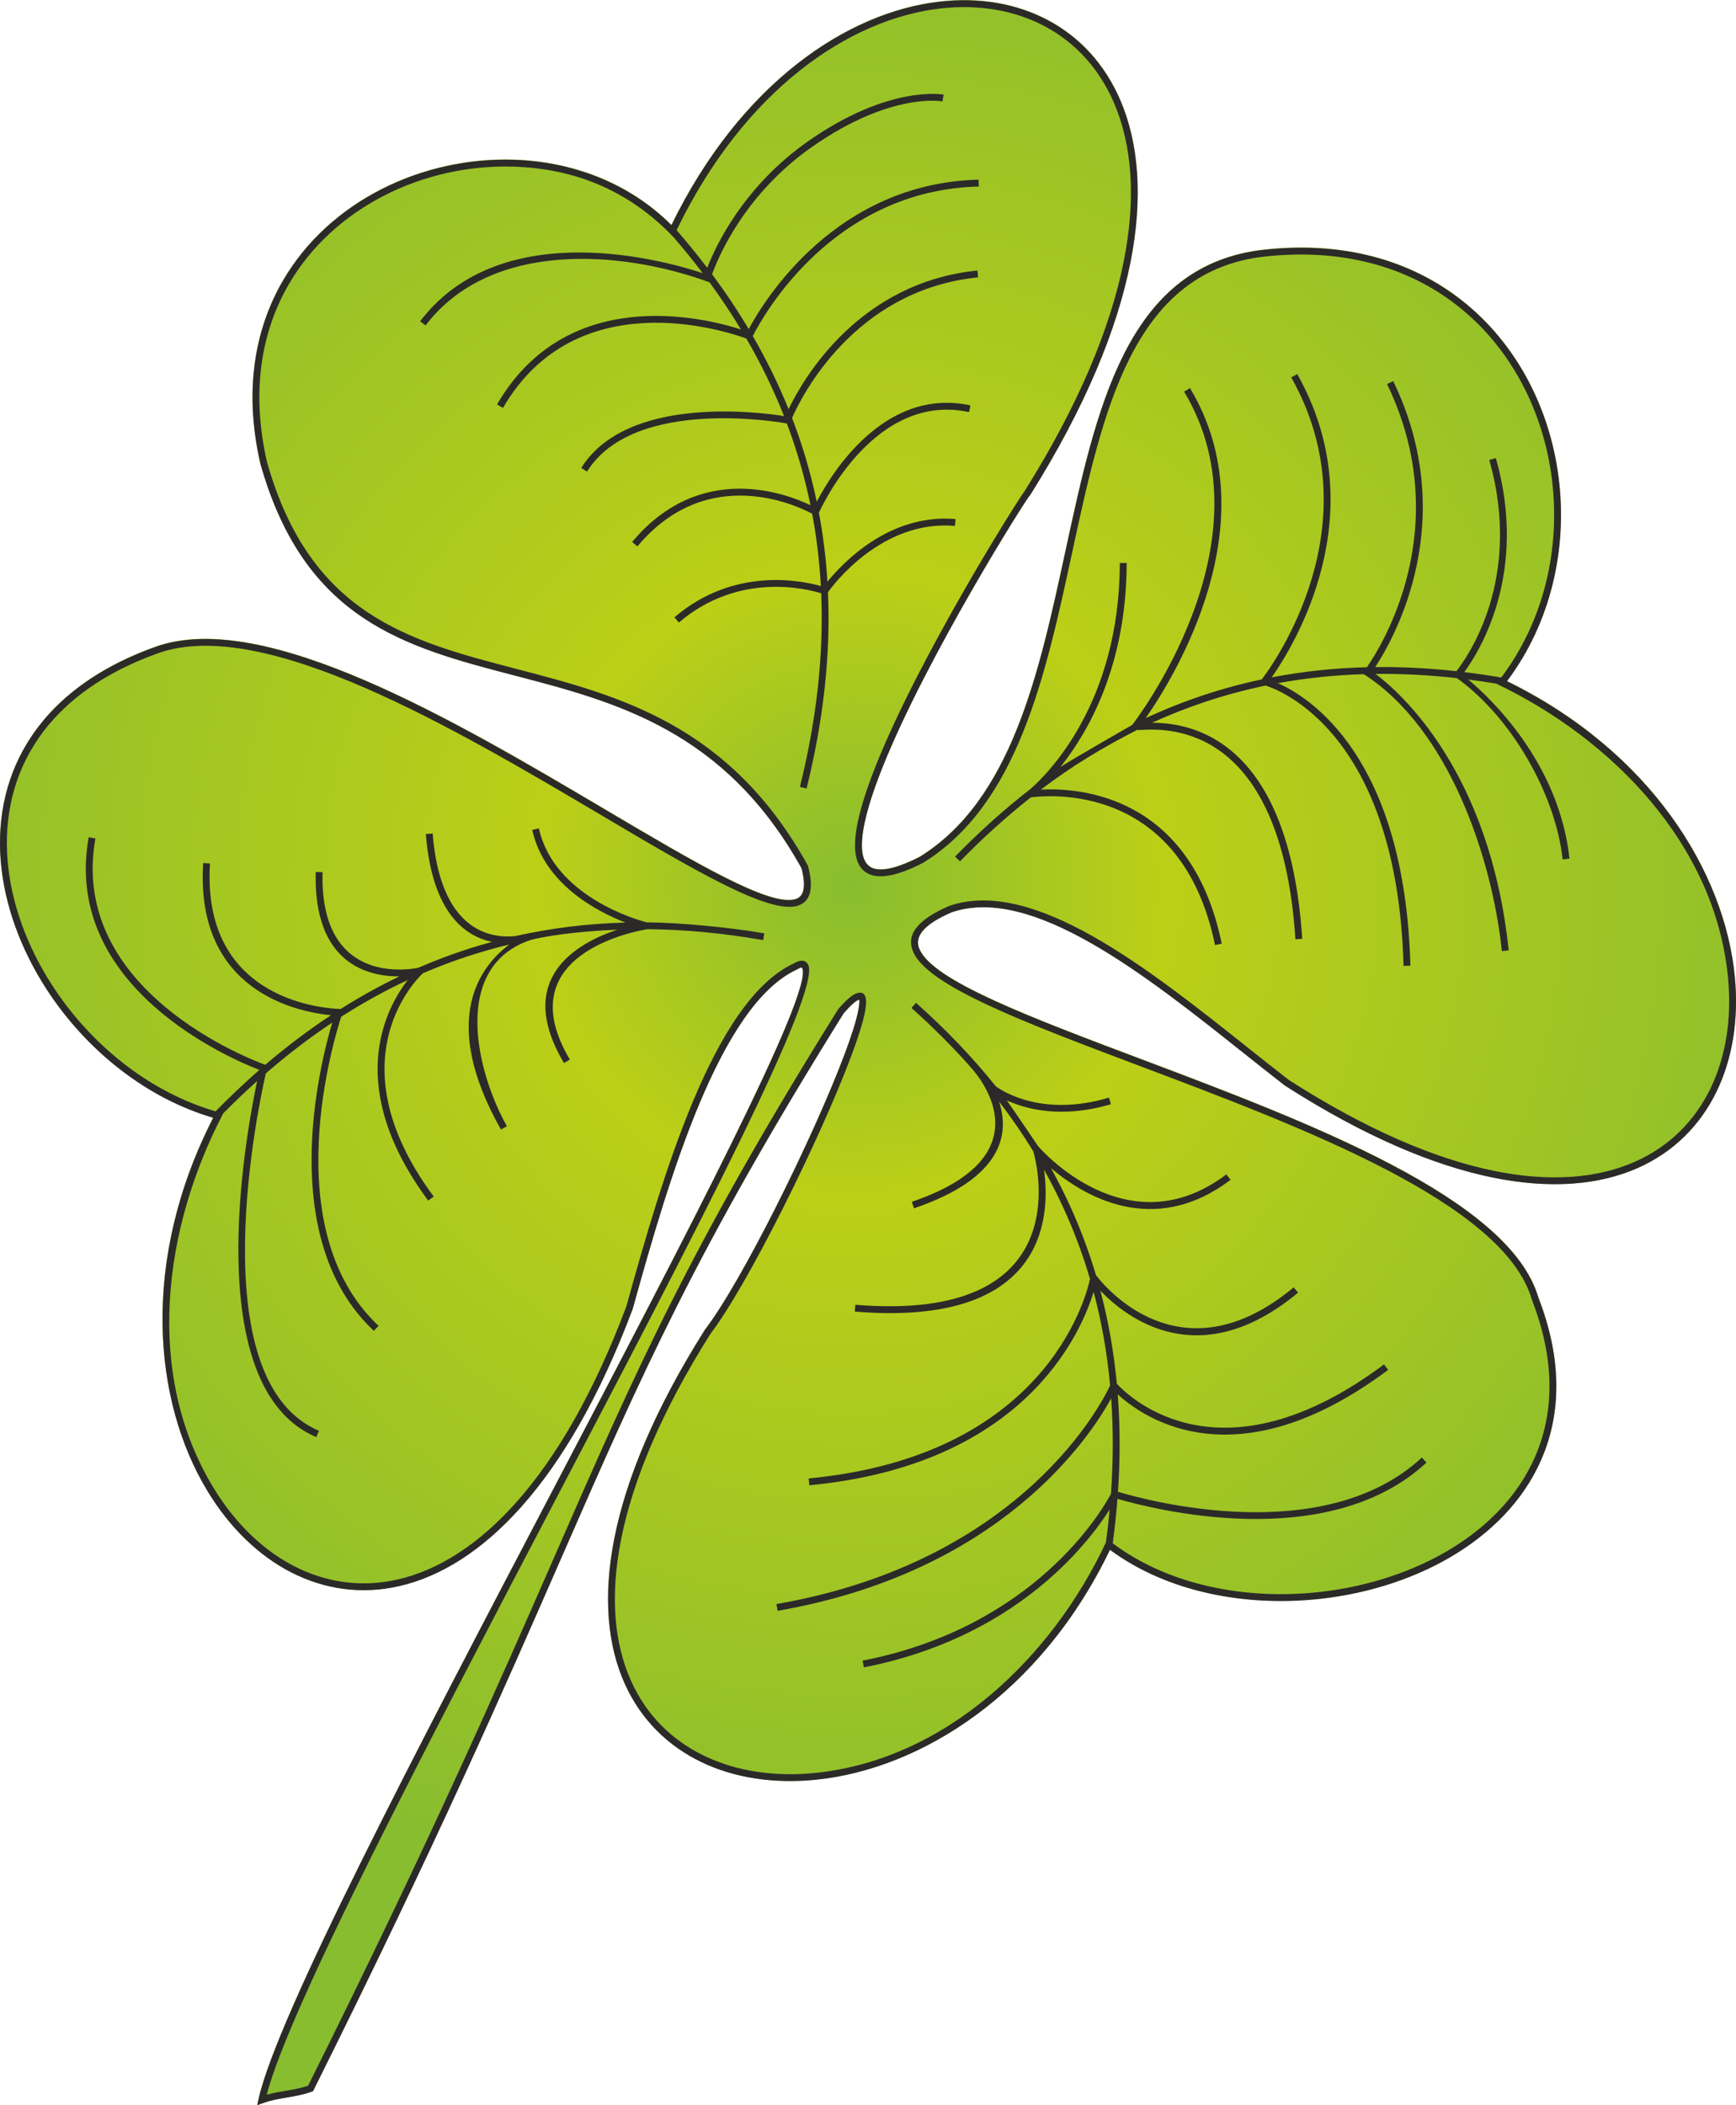
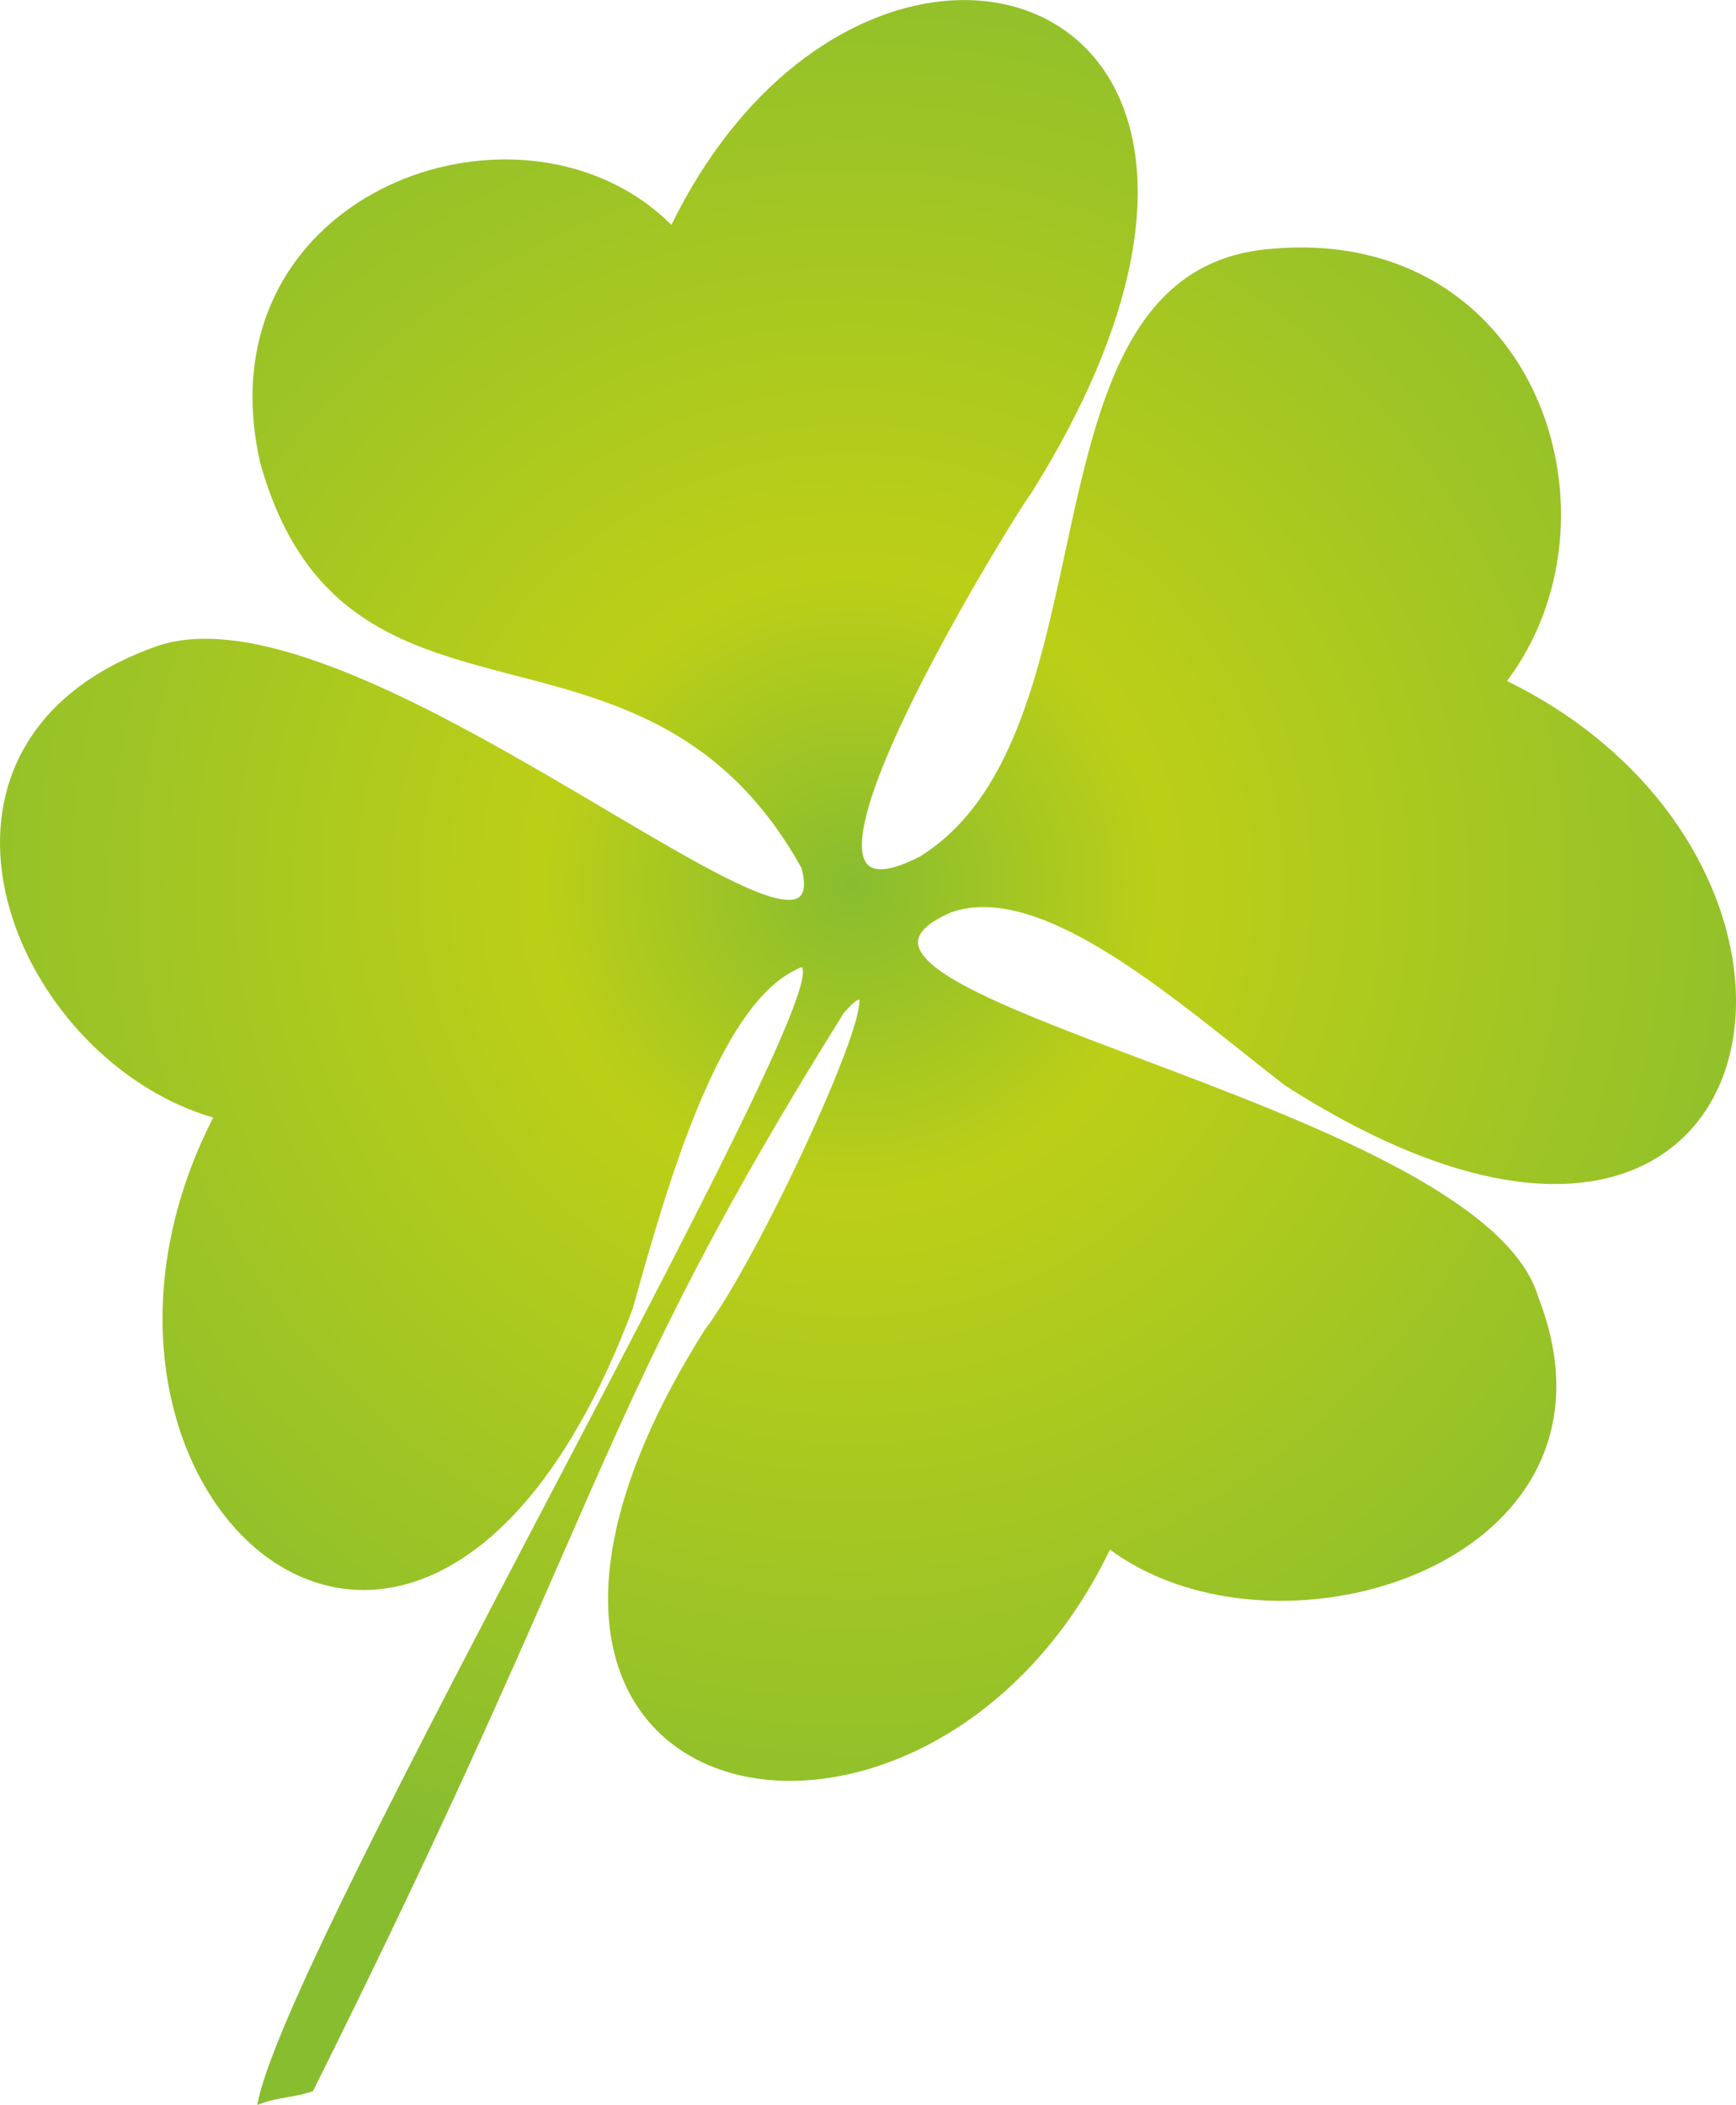
<svg xmlns="http://www.w3.org/2000/svg" xml:space="preserve" width="99px" height="120px" version="1.1" style="shape-rendering:geometricPrecision; text-rendering:geometricPrecision; image-rendering:optimizeQuality; fill-rule:evenodd; clip-rule:evenodd" viewBox="0 0 703.12 852.24">
  <defs>
    <style type="text/css">
   
    .fil1 {fill:#2B2A29;fill-rule:nonzero}
    .fil0 {fill:url(#id0);fill-rule:nonzero}
   
  </style>
    <radialGradient id="id0" gradientUnits="userSpaceOnUse" gradientTransform="matrix(-1.362 0.318 -0.318 -1.362 928 736)" cx="344.53" cy="357.9" r="426.07" fx="344.53" fy="357.9">
      <stop offset="0" style="stop-opacity:1; stop-color:#88BD2F" />
      <stop offset="0.212" style="stop-opacity:1; stop-color:#BCCF17" />
      <stop offset="0.71" style="stop-opacity:1; stop-color:#88BD2F" />
      <stop offset="1" style="stop-opacity:1; stop-color:#88BD2F" />
    </radialGradient>
  </defs>
  <g id="Слой_x0020_1">
    <g id="_2363212077776">
      <g>
        <path class="fil0" d="M227.29 630.75c32.57,-74.43 54.55,-124.66 114.42,-220.62 2.94,-3.36 4.93,-5.09 6.1,-5.46 0.45,-0.14 0.35,1.43 -0.18,4.24 -0.78,4.18 -2.77,10.42 -5.61,17.96 -12.55,33.36 -41.48,91.76 -56.5,111.36l-0.04 0.05 -0.03 0.05c-40.68,64.48 -46.17,112.63 -32.4,143.24 6.54,14.53 17.4,25.12 30.91,31.64 13.44,6.48 29.5,8.93 46.49,7.2 42.52,-4.31 91.03,-34.73 119.11,-93.09 23.21,17.15 55.13,23.28 85.67,19.8 19.84,-2.26 39.13,-8.58 55.07,-18.56 16.02,-10.03 28.69,-23.76 35.21,-40.8 6.7,-17.52 6.91,-38.48 -2.4,-62.46 -11.73,-40.4 -93.63,-71.26 -161.06,-96.66 -45.38,-17.09 -84.13,-31.7 -89.65,-44.46 -2.16,-4.99 1.48,-9.91 12.95,-14.9 32.53,-11.26 78.66,25.39 118.27,56.88 5.7,4.52 11.26,8.94 16.78,13.22l0.06 0.04 0.04 0.03c64.17,41.11 112.23,46.89 142.88,33.29 14.56,-6.46 25.2,-17.28 31.79,-30.75 6.56,-13.42 9.1,-29.48 7.48,-46.51 -4.05,-42.59 -34.15,-91.34 -92.28,-119.8 17.83,-23.73 24.49,-53.69 20.95,-82.09 -1.75,-14.06 -6,-27.74 -12.63,-40.1 -6.64,-12.37 -15.67,-23.43 -26.97,-32.23 -20.26,-15.77 -47.8,-24.26 -81.93,-19.99l-0.01 0c-53.53,7.48 -65.67,63.57 -78.27,121.82 -10.72,49.55 -21.78,100.67 -59.06,123.74 -8.46,4.29 -14.33,5.7 -18.07,4.82 -4.33,-1.02 -5.77,-5.55 -5.16,-12.39 0.66,-7.45 3.72,-17.45 8.2,-28.67 17.93,-44.9 58.29,-108.87 59.75,-110.21l0.13 -0.12 0.11 -0.17c44.76,-71.39 50.87,-125.57 36.44,-159.39 -6.33,-14.85 -16.61,-25.79 -29.33,-32.57 -12.69,-6.77 -27.79,-9.38 -43.79,-7.57 -37.85,4.27 -80.84,33.31 -108.79,90.48 -17.26,-17.24 -40.36,-25.73 -63.94,-26.46 -18.36,-0.57 -37.04,3.57 -53.47,11.92 -16.45,8.37 -30.67,20.98 -40.1,37.33 -11.25,19.51 -15.7,44.34 -9.01,73.63l0.01 0.07c17.93,63.67 58.81,74.33 103.17,85.9 40.97,10.69 84.97,22.17 116.04,77.97 2,7.78 0.89,11.67 -2.68,12.6 -10.63,2.78 -40.39,-14.82 -76.84,-36.37 -60,-35.47 -137.92,-81.55 -182,-65.91 -25.16,8.98 -41.91,22.58 -51.79,38.5 -9.74,15.68 -12.81,33.58 -10.7,51.54 2.11,17.88 9.36,35.82 20.27,51.66 15.68,22.78 38.97,41.25 65.46,49 -29.52,57.64 -24.47,114.73 -2.24,151.26 8.88,14.61 20.52,25.95 33.81,32.77 13.33,6.84 28.32,9.12 43.84,5.56 32.69,-7.48 67.73,-40.92 94.53,-112.3l0.02 -0.06 0.02 -0.06c7.25,-26.17 16.04,-56.93 26.99,-82.99 10.85,-25.82 23.78,-46.96 39.36,-54.17l0.06 -0.02 0.06 -0.04c1.23,-0.72 1.9,-0.92 2.05,-0.67 5.2,8.96 -46.97,108.49 -101.91,213.28 -54.07,103.13 -110.8,211.34 -118.23,244.72l-0.54 2.45 2.36 -0.84c6.43,-2.28 13.21,-2.31 19.7,-4.6l0.53 -0.19 0.25 -0.5c49.56,-99.37 77.5,-163.23 100.27,-215.27z" />
-         <path class="fil1" d="M339.43 408.63c-60.03,96.2 -82.05,146.52 -114.68,221.1 -22.69,51.85 -50.52,115.47 -99.96,214.63 -3.18,1.07 -6.14,1.56 -9.1,2.06 -2.5,0.42 -5,0.84 -7.68,1.6 9.35,-35.57 64.64,-141.03 117.4,-241.66 55.3,-105.49 107.82,-205.68 101.84,-215.96 -1.06,-1.82 -2.96,-2 -5.79,-0.36 -16.29,7.58 -29.62,29.22 -40.69,55.58 -10.99,26.14 -19.81,56.99 -27.09,83.25 -26.42,70.35 -60.67,103.24 -92.53,110.53 -14.84,3.4 -29.19,1.22 -41.96,-5.34 -12.82,-6.58 -24.08,-17.56 -32.7,-31.73 -28.26,-46.44 -20.26,-105.32 3.9,-151.57l-0.01 -0.01c4.52,-4.58 9.11,-8.95 13.77,-13.12 -4.76,22.5 -23.37,124.14 23.95,144.15l1.08 -2.56c-48.91,-20.69 -23.76,-134.94 -21.51,-144.69 8.73,-7.58 17.69,-14.43 26.9,-20.56 -5.09,17.12 -22.86,87.54 16.85,124.79l1.9 -2.03c-42.02,-39.42 -17.51,-117.84 -15.11,-125.13 8.75,-5.61 17.72,-10.56 26.92,-14.85 -9.07,11.71 -25.81,43.27 8.3,89.29l2.23 -1.64c-40.16,-54.19 -7.76,-87.21 -4.41,-90.39 5.69,-2.44 11.48,-4.65 17.35,-6.6 5.8,-1.92 11.69,-3.6 17.67,-5.04 -11.33,8.42 -28.76,30.01 -3.37,74.92l2.41 -1.36c-12.27,-21.71 -22.91,-64.74 9.89,-75.5 10.34,-2.46 24.18,-3.63 34.85,-4.07 -16.53,5.47 -41.94,19.82 -21.62,54l2.38 -1.41c-25.38,-42.7 26.82,-52.05 31.42,-52.79 15.08,0.13 30.69,1.59 46.86,4.42l0.48 -2.74c-13.55,-2.37 -33.95,-4.34 -47.69,-4.46 -3.52,-0.91 -37.43,-10.37 -43.62,-38.01l-2.7 0.62c4.89,21.85 25.91,32.89 37.75,37.48 -15.43,0.43 -30.3,2.27 -44.67,5.5 -10.15,0.99 -30.26,-2.16 -33.41,-41.53l-2.76 0.22c2.54,31.76 15.72,41.34 26.81,43.63 -3.89,1.06 -7.74,2.22 -11.55,3.49 -6.24,2.07 -12.37,4.42 -18.41,7.04 -6.1,1.16 -39.83,5.55 -38.68,-38.74l-2.77 -0.06c-0.96,36.99 20.96,42.32 33.88,42.26 -8.1,3.89 -16.02,8.29 -23.77,13.18 -4.3,-0.08 -56.49,-2.18 -52.93,-58.9l-2.77 -0.17c-3.27,52.04 38.24,60.29 51.78,61.6 -9.11,5.99 -17.97,12.69 -26.62,20.07 -5.38,-1.95 -79.81,-29.98 -68.8,-91.63l-2.73 -0.49c-10.81,60.53 57.2,89.58 69.14,94.19 -6.01,5.25 -11.92,10.84 -17.73,16.77 -25.93,-7.54 -48.76,-25.63 -64.14,-47.96 -10.66,-15.48 -17.74,-32.99 -19.79,-50.42 -2.04,-17.35 0.91,-34.64 10.29,-49.74 9.57,-15.41 25.85,-28.6 50.36,-37.35 42.86,-15.2 120.16,30.5 179.68,65.69 36.98,21.87 67.19,39.73 78.93,36.66 5.34,-1.4 7.18,-6.4 4.62,-16.17l-0.05 -0.19 -0.08 -0.14c-31.64,-56.97 -76.28,-68.61 -117.84,-79.45 -43.56,-11.35 -83.7,-21.82 -101.2,-83.95 -6.49,-28.52 -2.19,-52.64 8.73,-71.56 9.15,-15.87 22.97,-28.11 38.96,-36.25 16.02,-8.15 34.22,-12.18 52.13,-11.62 25.44,0.79 47.19,10.03 64.79,28.47l0.01 -0.01c4.17,4.83 8.14,9.73 11.89,14.68 -13.17,-4.42 -81.02,-24.42 -114.45,19.46l2.21 1.68c26.08,-34.25 78.72,-30.72 115,-17.45 4.58,6.27 8.83,12.63 12.74,19.09 -15.78,-5.04 -70.56,-18.21 -98.8,30.36l2.4 1.4c29.54,-50.8 89.49,-31.4 98.57,-28.1 5.94,10.21 11.03,20.67 15.26,31.4 -10.05,-1.59 -63.68,-8.55 -82.12,21l2.35 1.47c19.35,-31 80.73,-19.5 80.9,-19.47l0.03 0.01c3.07,8.14 5.65,16.44 7.72,24.9 0.67,2.71 1.28,5.44 1.84,8.18 -9.94,-4.78 -44.72,-18 -72.23,14.88l2.13 1.79c28.54,-34.11 65.27,-16.19 70.78,-13.22 1.8,9.56 2.97,19.31 3.52,29.28 -7.63,-2.18 -35.12,-8.01 -59.29,12.65l1.79 2.12c24.36,-20.81 52.17,-13.55 57.64,-11.83 1.04,24.75 -1.79,50.82 -8.61,78.35l2.68 0.67c6.93,-27.92 9.77,-54.35 8.68,-79.46 2.01,-2.82 21.74,-29.42 51.42,-26.85l0.24 -2.77c-26.7,-2.31 -45.64,17.67 -51.88,25.35 -0.59,-9.49 -1.74,-18.8 -3.45,-27.92 1.45,-3.21 22.92,-48.95 60.8,-40.73l0.58 -2.71c-34.83,-7.56 -56.29,27.54 -62.26,38.98 -0.52,-2.49 -1.08,-4.95 -1.69,-7.41 -2.23,-9.09 -5.02,-17.92 -8.31,-26.49 3.66,-8.36 25.06,-51.86 75.38,-56.93l-0.29 -2.76c-47.99,4.83 -70.43,43.55 -76.5,56.12 -4.13,-10.23 -8.99,-20.09 -14.5,-29.6 4.55,-8.91 32.71,-59.04 91.54,-60.53l-0.07 -2.78c-57.52,1.46 -86.46,48.15 -93.12,60.5 -4.54,-7.63 -9.5,-15.02 -14.83,-22.19 2.63,-7.28 13.29,-32.55 40.49,-51.58l0.01 0c32,-22.39 52.75,-18.42 52.81,-18.41l0.45 -2.74c-0.06,-0.01 -21.91,-4.18 -54.85,18.86l0 0.01c-26,18.18 -37.29,42.01 -40.88,51.23 -3.95,-5.19 -8.09,-10.26 -12.41,-15.22 27.48,-56.77 69.82,-85.57 107.02,-89.77 15.44,-1.74 29.98,0.76 42.17,7.26 12.16,6.48 22,16.96 28.07,31.21 14.12,33.08 7.97,86.33 -36.24,156.83l0.01 0c-3.66,4.9 -42.69,67.08 -60.21,110.94 -4.59,11.47 -7.72,21.74 -8.4,29.46 -0.74,8.34 1.31,13.93 7.29,15.33 4.39,1.03 10.89,-0.43 20,-5.07l0.1 -0.05c38.34,-23.67 49.54,-75.41 60.38,-125.55 12.39,-57.28 24.33,-112.44 75.92,-119.66l0 0c33.32,-4.16 60.17,4.09 79.89,19.44 10.97,8.54 19.75,19.3 26.21,31.34 6.47,12.07 10.62,25.42 12.33,39.14 3.46,27.79 -3.07,57.08 -20.54,80.25 -5.04,-0.86 -10.03,-1.6 -14.97,-2.19 6.24,-8.48 26,-40.17 12.8,-86.64l-2.67 0.76c13.74,48.35 -9.03,80.09 -13.33,85.51 -11.22,-1.24 -22.16,-1.79 -32.85,-1.67 7.92,-12.1 34.48,-59.46 7.27,-115.78l-2.49 1.2c28.04,58.06 -2.37,106.31 -8.15,114.64 -13.26,0.33 -26.11,1.7 -38.57,4.11 9.07,-12.92 42.09,-66.48 10.33,-122.79l-2.42 1.36c33.82,59.97 -7.79,116.84 -11.94,122.25 -8.03,1.7 -15.89,3.83 -23.61,6.39 -7.97,2.65 -15.77,5.75 -23.42,9.3 11.09,-15.86 50.74,-79.23 17.95,-133.62l-2.38 1.43c36.77,60.98 -20.84,134.7 -21,134.91 0,-0.01 -25.87,14.85 -29.1,17.07 11.33,-14.18 26.78,-41.11 26.84,-82.6l-2.78 0c-0.08,56.95 -29.57,85.73 -36.2,91.49 -10.49,8.14 -20.66,17.27 -30.52,27.36l1.98 1.94c9.28,-9.5 18.83,-18.13 28.67,-25.89 5.38,-0.74 60.88,-7.07 74.64,59.78l2.71 -0.57c-12.45,-60.51 -58.11,-63.18 -73.26,-62.37 12.8,-9.69 24.78,-16.88 39.02,-24.19 0.44,0.08 1.14,0.04 2.16,0 10.17,-0.47 56.19,-2.56 61.93,84.78l2.76 -0.19c-5.35,-81.49 -45.37,-87.43 -60.83,-87.47 7.1,-3.23 14.33,-6.08 21.71,-8.53 7.94,-2.63 16.05,-4.81 24.33,-6.53 -0.05,0.2 53.11,13.87 55.82,113.49l2.78 -0.08c-2.3,-84.53 -40.69,-108.62 -53.66,-114.37 11.26,-2.07 22.84,-3.29 34.76,-3.65 34.33,21.93 51.96,74.05 55.95,112.12l2.76 -0.3c-7.62,-72.61 -43.99,-104.47 -53.95,-111.92 10.71,-0.12 21.7,0.45 32.97,1.71 21.92,15.63 39.96,46.87 42.84,73.38l2.76 -0.31c-4.19,-38.6 -31.61,-64.64 -41,-72.52 3.78,0.49 7.59,1.05 11.44,1.69l-0.02 0.02c46.86,22.37 88.67,65.11 93.8,119.05 1.57,16.51 -0.88,32.06 -7.21,45.02 -6.31,12.9 -16.49,23.25 -30.42,29.42 -29.87,13.26 -76.98,7.45 -140.22,-33.05 -5.29,-4.09 -10.93,-8.57 -16.7,-13.16 -40.17,-31.93 -86.94,-69.09 -120.91,-57.31l-0.09 0.04c-13.33,5.76 -17.35,11.94 -14.48,18.57 5.98,13.85 45.24,28.64 91.21,45.96 66.89,25.2 148.17,55.82 159.41,94.92l0.02 0.07 0.01 0.05c9.06,23.29 8.88,43.59 2.41,60.48 -6.29,16.45 -18.55,29.72 -34.08,39.44 -15.6,9.76 -34.48,15.94 -53.93,18.16 -30.12,3.43 -61.56,-2.66 -84.23,-19.67 0.82,-6.09 1.46,-12.09 1.91,-18.01 14.44,4.22 85.23,22.38 125.16,-14.66l-1.88 -2.04c-39.44,36.59 -110.41,17.64 -123.07,13.87 0.93,-13.62 0.89,-26.77 -0.09,-39.47 10.68,9.79 48.22,35.88 109.51,-9.89l-1.65 -2.23c-65.71,49.07 -102.87,13.63 -108.22,7.86 -1.23,-13.03 -3.46,-25.59 -6.68,-37.71 10.58,11.05 40.1,34.04 80.07,0.81l-1.77 -2.14c-45.75,38.02 -76.98,-0.85 -80.07,-4.95 -1.37,-4.57 -2.87,-9.07 -4.52,-13.52 -3.81,-10.26 -8.39,-20.19 -13.71,-29.8 12.89,10.96 41.36,28.47 72.72,4.74l-1.67 -2.22c-40.54,30.67 -76.14,-11.27 -76.24,-11.39 0,0.01 -11.5,-16.96 -12.71,-18.56 7.84,3.59 22.26,7.46 42.18,1.55l-0.79 -2.66c-26.46,7.85 -42.51,-2.18 -45.81,-4.56 -9.48,-11.81 -20.27,-23.07 -32.34,-33.82l-1.85 2.07c8.44,7.53 16.25,15.3 23.42,23.33l-0.04 0.03c0.1,0.11 35.25,35.2 -23.24,55.13l0.88 2.63c36.19,-12.33 38.75,-30.28 34.43,-43.27 5.04,6.58 9.69,13.33 13.92,20.26 1.82,6.42 17.47,69.45 -72.1,62.06l-0.23 2.76c77.34,6.38 79.35,-38.07 76.65,-57.44 5.43,9.7 10.08,19.74 13.94,30.13 1.72,4.63 3.28,9.33 4.68,14.11 -1.84,8.4 -18.75,71.75 -113.94,80.74l0.26 2.77c86.56,-8.18 109.78,-60.79 115.15,-78.28 3.24,12.15 5.47,24.76 6.68,37.85 -2.42,5.27 -34.47,71.03 -135.15,88.53l0.48 2.73c90.39,-15.7 126.33,-70.03 135.1,-86.01 0.89,12.45 0.86,25.33 -0.09,38.66 -3.67,6.88 -31.05,53.96 -100.61,67.52l0.53 2.72c61.03,-11.89 90.25,-49.3 99.56,-63.92 -0.4,4.39 -0.9,8.83 -1.51,13.32 -21.85,46.55 -64.72,87.96 -117.76,93.34 -16.48,1.67 -32.03,-0.69 -45.01,-6.96 -12.92,-6.23 -23.32,-16.37 -29.57,-30.27 -13.42,-29.83 -7.9,-77.03 32.18,-140.57 15.15,-19.83 44.24,-78.51 56.84,-112.01 2.9,-7.71 4.94,-14.11 5.75,-18.43 1.07,-5.7 0.14,-8.51 -3.38,-7.4 -1.66,0.52 -4.09,2.54 -7.42,6.34l-0.06 0.07 -0.07 0.11zm-112.14 222.21c32.57,-74.43 54.54,-124.66 114.42,-220.62 2.94,-3.36 4.93,-5.09 6.1,-5.46 0.45,-0.14 0.35,1.43 -0.18,4.24 -0.79,4.18 -2.77,10.42 -5.62,17.96 -12.54,33.36 -41.47,91.76 -56.49,111.36l-0.04 0.05 -0.03 0.05c-40.68,64.48 -46.17,112.63 -32.4,143.24 6.54,14.53 17.4,25.12 30.9,31.64 13.45,6.49 29.51,8.93 46.5,7.2 42.52,-4.3 91.03,-34.73 119.11,-93.08 23.21,17.14 55.13,23.27 85.67,19.79 19.84,-2.26 39.13,-8.58 55.07,-18.56 16.02,-10.03 28.69,-23.76 35.21,-40.8 6.71,-17.52 6.91,-38.48 -2.4,-62.46 -11.73,-40.4 -93.63,-71.26 -161.06,-96.66 -45.38,-17.09 -84.14,-31.69 -89.65,-44.46 -2.16,-4.99 1.48,-9.92 12.95,-14.9 32.54,-11.26 78.66,25.39 118.27,56.88 5.7,4.53 11.26,8.95 16.78,13.22l0.05 0.04 0.05 0.03c64.16,41.11 112.23,46.89 142.88,33.29 14.56,-6.46 25.2,-17.28 31.79,-30.76 6.56,-13.41 9.1,-29.47 7.48,-46.5 -4.05,-42.59 -34.15,-91.33 -92.28,-119.8 17.83,-23.73 24.49,-53.69 20.95,-82.09 -1.75,-14.06 -6,-27.74 -12.63,-40.1 -6.64,-12.36 -15.66,-23.43 -26.97,-32.23 -20.26,-15.77 -47.8,-24.26 -81.93,-19.99l-0.01 0c-53.53,7.48 -65.67,63.58 -78.27,121.82 -10.72,49.55 -21.78,100.67 -59.06,123.74 -8.46,4.3 -14.33,5.7 -18.08,4.82 -4.32,-1.02 -5.76,-5.55 -5.15,-12.39 0.66,-7.45 3.72,-17.45 8.2,-28.67 17.93,-44.9 58.29,-108.87 59.75,-110.21l0.13 -0.12 0.1 -0.17c44.77,-71.39 50.88,-125.57 36.45,-159.39 -6.33,-14.85 -16.61,-25.79 -29.33,-32.57 -12.69,-6.77 -27.78,-9.38 -43.79,-7.57 -37.85,4.27 -80.84,33.31 -108.79,90.48 -17.26,-17.25 -40.36,-25.72 -63.94,-26.46 -18.36,-0.57 -37.03,3.57 -53.46,11.92 -16.46,8.37 -30.68,20.98 -40.11,37.33 -11.25,19.51 -15.7,44.34 -9.01,73.63l0.01 0.07c17.93,63.67 58.81,74.34 103.17,85.9 40.97,10.69 84.97,22.17 116.04,77.97 2,7.78 0.89,11.67 -2.69,12.6 -10.62,2.78 -40.38,-14.81 -76.83,-36.36 -60,-35.48 -137.92,-81.56 -182,-65.92 -25.16,8.98 -41.91,22.58 -51.79,38.5 -9.74,15.68 -12.81,33.58 -10.7,51.54 2.11,17.88 9.35,35.82 20.26,51.66 15.69,22.78 38.98,41.25 65.47,49.01 -29.52,57.63 -24.47,114.72 -2.24,151.25 8.88,14.61 20.52,25.95 33.81,32.77 13.33,6.84 28.32,9.12 43.84,5.56 32.69,-7.48 67.73,-40.92 94.53,-112.3l0.02 -0.06 0.01 -0.06c7.26,-26.17 16.05,-56.93 26.99,-82.98 10.86,-25.83 23.8,-46.97 39.37,-54.17l0.06 -0.03 0.06 -0.04c1.23,-0.72 1.9,-0.92 2.04,-0.66 5.21,8.95 -46.96,108.48 -101.9,213.26 -54.07,103.13 -110.8,211.35 -118.23,244.73l-0.54 2.45 2.36 -0.84c3.37,-1.19 6.5,-1.72 9.62,-2.24 3.23,-0.54 6.48,-1.09 10.08,-2.36l0.53 -0.19 0.25 -0.5c49.56,-99.37 77.5,-163.23 100.27,-215.27z" />
      </g>
    </g>
  </g>
</svg>